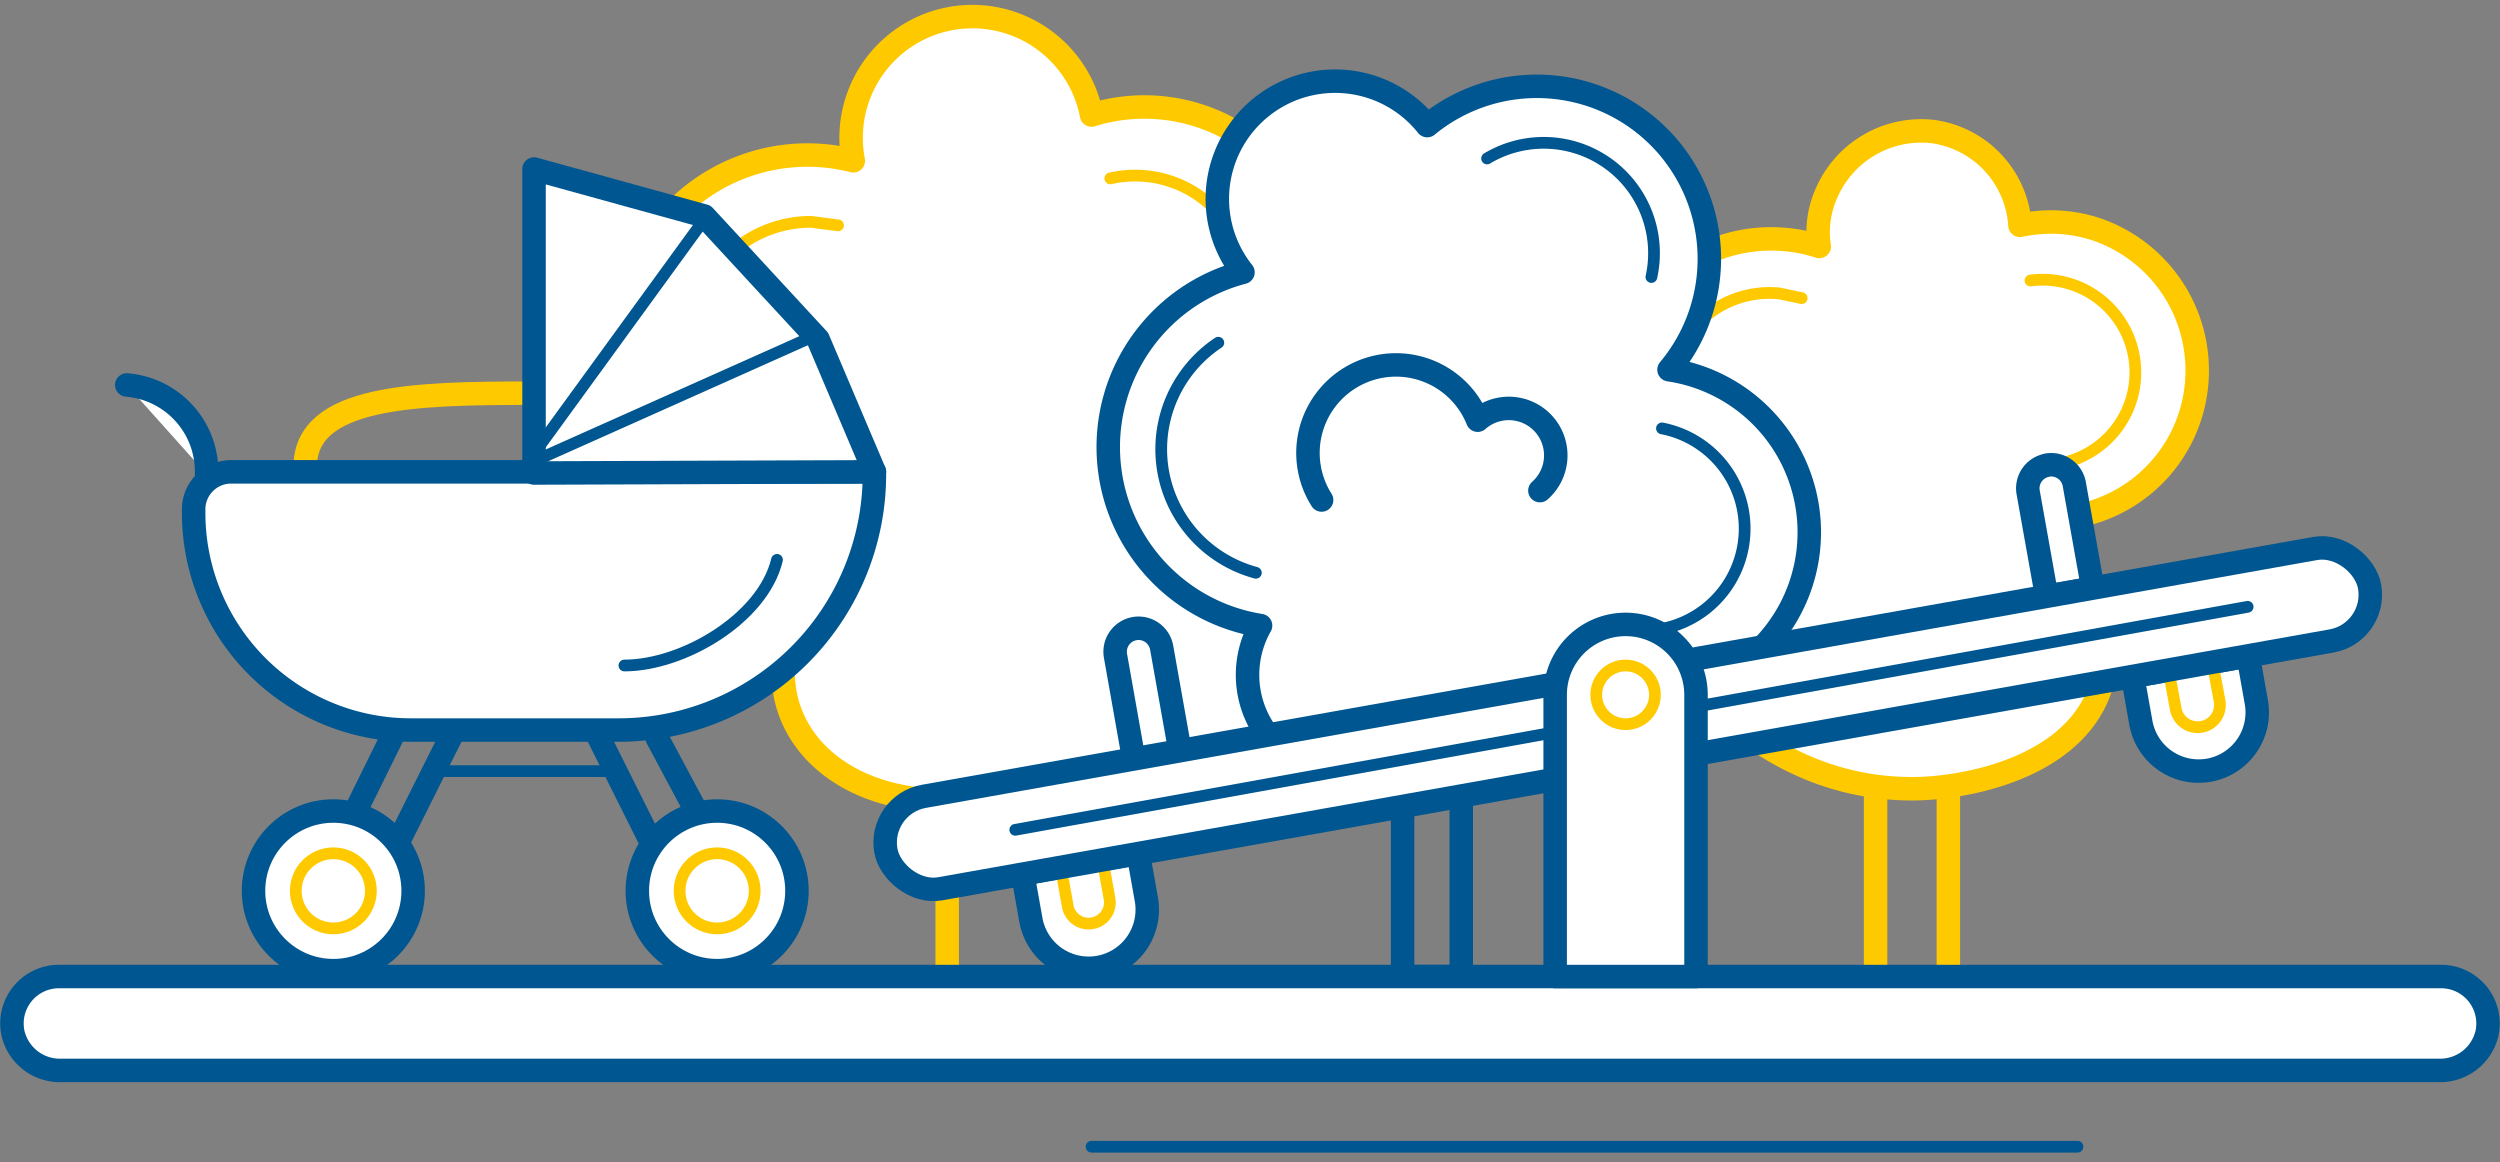
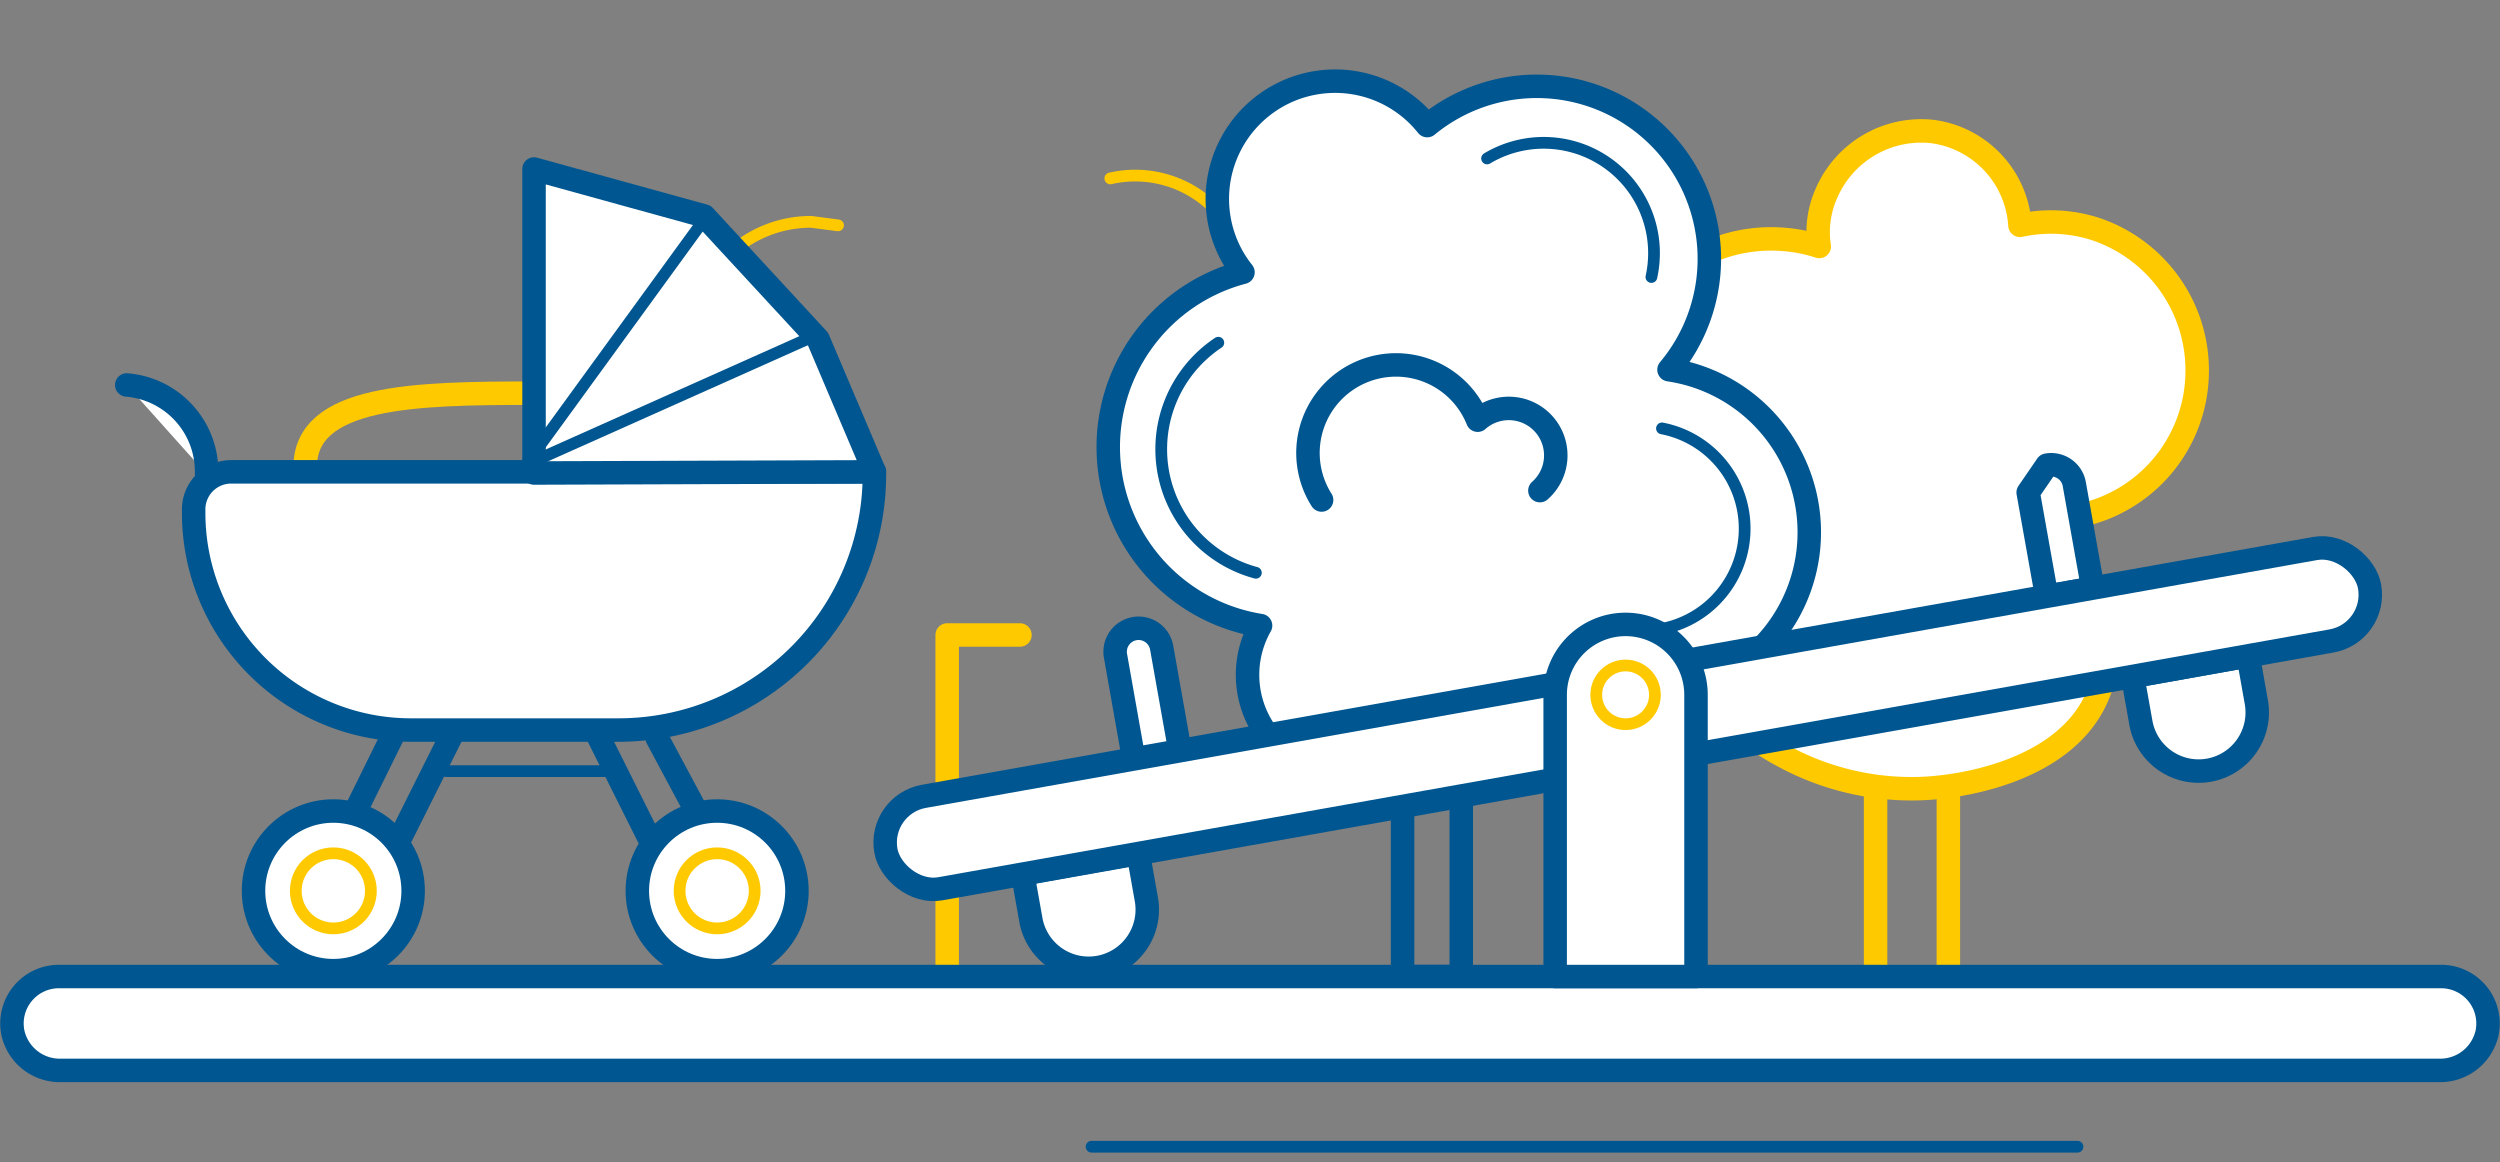
<svg xmlns="http://www.w3.org/2000/svg" width="213" height="99" viewBox="0 0 213 99">
  <rect x="0" y="0" width="213" height="99" fill="#808080" stroke="none" />
  <defs>
    <style>.cls-1,.cls-3,.cls-4,.cls-7{fill:none;}.cls-1,.cls-2,.cls-3,.cls-8{stroke:#ffc900;}.cls-1,.cls-2,.cls-3,.cls-4,.cls-5,.cls-6,.cls-7,.cls-8{stroke-linecap:round;stroke-linejoin:round;}.cls-1,.cls-2,.cls-4,.cls-5{stroke-width:2px;}.cls-2,.cls-5,.cls-6,.cls-8{fill:#fff;}.cls-4,.cls-5,.cls-6,.cls-7{stroke:#005690;}</style>
  </defs>
  <g id="Layer_2" data-name="Layer 2">
    <g id="Contetnt">
      <path d="M86.9 54.1h-6.2v30.1h6.2" class="cls-1" />
-       <path d="M59.8 42a15.8 15.8 0 0 1 12.9-28.3A10.3 10.3 0 1 1 93 9.8a15.1 15.1 0 0 1 9 28.9c3.6 2.6 11.5 10.7 11.5 15.5 0 8-10 13-18 13-3.1 0-7.6 2.7-10 1-1.3 2.8-1 0-5 0-10 0-16-7-13-15 .2-.6-.8 4.6-2.3 4.6A8.8 8.8 0 0 1 59.8 42z" class="cls-2" />
      <path d="M100.2 33.3a9.5 9.5 0 0 0-5.6-18.1M71.4 19.2l-2.3-.3a10.2 10.2 0 0 0-10.2 10.3 10.1 10.1 0 0 0 4.2 8.3" class="cls-3" />
      <path d="M166 84.2h-6.2V54.06h6.2z" class="cls-1" />
      <path d="M187.2 31.7a12.6 12.6 0 0 1-9.9 12.2c-1.8 3.3-2.4 5.1-1.8 7.3s4 1.9 4 4c0 10-12 12-16.5 12a22.9 22.9 0 0 1-11.1-2.8 18.6 18.6 0 0 1-7.8-7.8h-.1a7.3 7.3 0 0 1-1.9-13.2 13.2 13.2 0 0 1 9.9-23 12.5 12.5 0 0 1 3 .6 8.1 8.1 0 0 1 .6-4.5 8.8 8.8 0 0 1 9-5.3 8.6 8.6 0 0 1 7.5 8 12.4 12.4 0 0 1 6.4.3 12.7 12.7 0 0 1 8.7 12.2z" class="cls-2" />
-       <path d="M176.3 39.3a7.9 7.9 0 0 0-3.3-15.4M153.5 25.4l-1.9-.4a8.5 8.5 0 0 0-9.3 7.7 8.4 8.4 0 0 0 2.9 7.2" class="cls-3" />
      <path d="M124.5 83.2h-5v-30h5z" class="cls-4" />
      <path d="M107.4 53.3a15.4 15.4 0 0 1-1.5-30.1 10 10 0 1 1 15.7-12.5 14.7 14.7 0 0 1 20.6 20.8 14 14 0 0 1-4.1 27.7c.1 3-2.3 4.1-5.1 5.6s-8.1 2.4-10.2-1.5a8.2 8.2 0 0 1-.6-1.6 8.5 8.5 0 0 1-14.8-8.4z" class="cls-5" />
      <path d="M141.6 36.5a8.7 8.7 0 0 1-2.5 17.2M107 48.8a10.9 10.9 0 0 1-3.2-19.6M126.7 13.5a9.4 9.4 0 0 1 14 10.1" class="cls-6" />
      <path d="M26 39.8c0-6.1 9.3-6.3 19.3-6.3" class="cls-1" />
      <path d="M18 91.2h189.8a4.1 4.1 0 0 0 4.1-3.2 4 4 0 0 0-3.9-4.8H5A4 4 0 0 0 1.1 88a4.1 4.1 0 0 0 4.1 3.2H18z" class="cls-5" />
      <path d="M93 97.7h84" class="cls-7" />
      <path d="M19.7 40.2h54.8v.2a21.8 21.8 0 0 1-21.8 21.8H35a18.5 18.5 0 0 1-18.5-18.5v-.2a3.2 3.2 0 0 1 3.2-3.3zM29.8 70.1l3.6-7.3M33.6 72.4l5-10M55.8 72.4l-5-10M59.8 70L56 62.9" class="cls-5" />
      <path d="M45.5 40.3V14.4l14.5 4 9.7 10.5 4.8 11.3-29 .1zM10.8 32.8a7.4 7.4 0 0 1 6.8 7.6" class="cls-5" />
      <path d="M38 65.7h14" class="cls-6" />
      <path d="M60 18.7L44.8 39.6l24.4-10.9" class="cls-7" />
      <circle cx="28.4" cy="75.9" r="6.8" class="cls-5" />
      <circle cx="28.4" cy="75.9" r="3.2" class="cls-8" />
      <circle cx="61.1" cy="75.9" r="6.8" class="cls-5" />
      <circle cx="61.1" cy="75.9" r="3.2" class="cls-8" />
-       <path d="M66.2 47.7c-1.2 5-8 9-13 9" class="cls-6" />
-       <path d="M181.7 57.64l9.84-1.76.7 3.94a5 5 0 0 1-4.04 5.8 5 5 0 0 1-5.8-4.05l-.7-3.93zM87.13 74.45l9.84-1.76.7 3.93a5 5 0 0 1-4.04 5.8 5 5 0 0 1-5.8-4.05l-.7-3.93zM96.65 53.56a2 2 0 0 1 2.32 1.6l1.58 8.88-3.94.7-1.57-8.86a2 2 0 0 1 1.62-2.32zM174.4 39.63a2 2 0 0 1 2.33 1.62l1.58 8.86-3.93.7-1.58-8.85a2 2 0 0 1 1.6-2.32z" class="cls-5" />
-       <path d="M184.77 57.14l3.74-.66.6 3.25a1.9 1.9 0 0 1-1.54 2.2 1.9 1.9 0 0 1-2.2-1.54l-.6-3.26zM90.28 73.86l3.65-.65.6 3.35a1.8 1.8 0 0 1-1.46 2.1 1.8 1.8 0 0 1-2.1-1.47l-.6-3.34z" class="cls-8" />
+       <path d="M181.7 57.64l9.84-1.76.7 3.94a5 5 0 0 1-4.04 5.8 5 5 0 0 1-5.8-4.05l-.7-3.93zM87.13 74.45l9.84-1.76.7 3.93a5 5 0 0 1-4.04 5.8 5 5 0 0 1-5.8-4.05l-.7-3.93zM96.65 53.56a2 2 0 0 1 2.32 1.6l1.58 8.88-3.94.7-1.57-8.86a2 2 0 0 1 1.62-2.32zM174.4 39.63a2 2 0 0 1 2.33 1.62l1.58 8.86-3.93.7-1.58-8.85z" class="cls-5" />
      <rect width="128.4" height="8" x="74.5" y="57.2" class="cls-5" rx="4" ry="4" transform="rotate(-10.1 138.85 61.31)" />
-       <path d="M191.5 51.7l-105 19" class="cls-6" />
      <path d="M138.5 53.2a6 6 0 0 1 6 6v24h-12v-24a6 6 0 0 1 6-6z" class="cls-5" />
      <circle cx="138.5" cy="59.2" r="2.5" class="cls-8" />
      <path d="M112.6 42.6a7.5 7.5 0 1 1 13.3-6.8 4 4 0 1 1 5.3 6" class="cls-5" />
    </g>
  </g>
</svg>